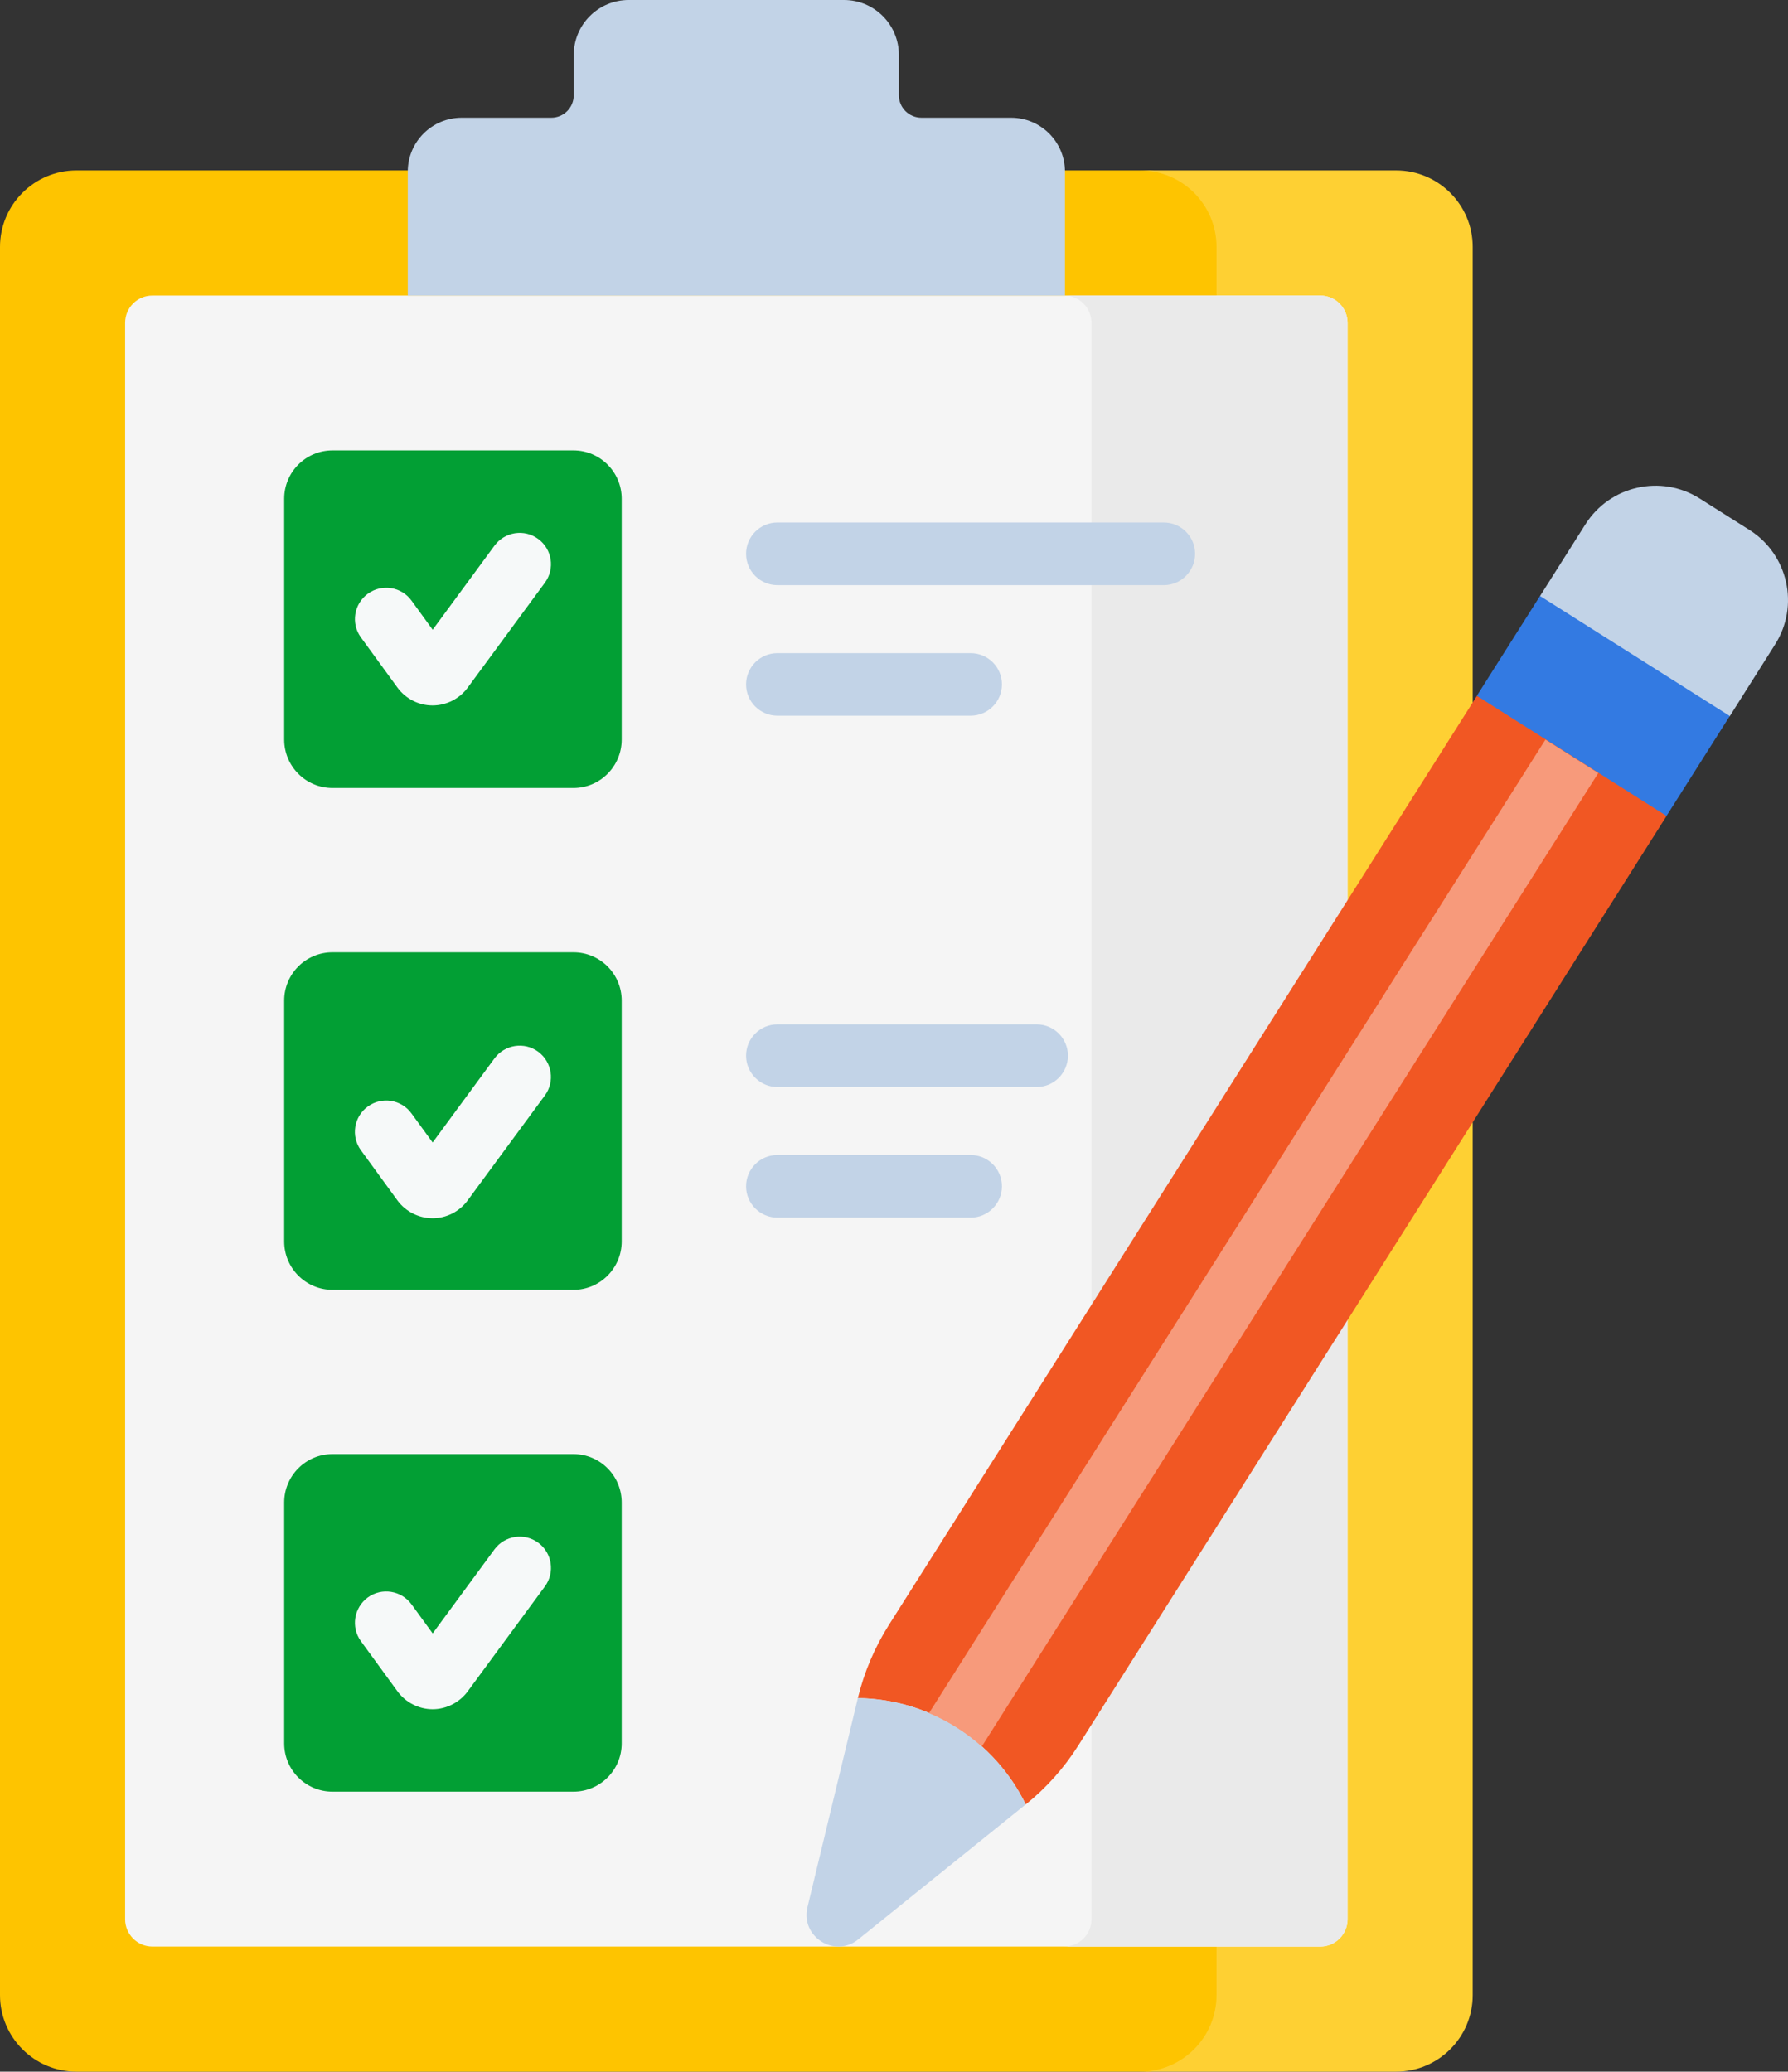
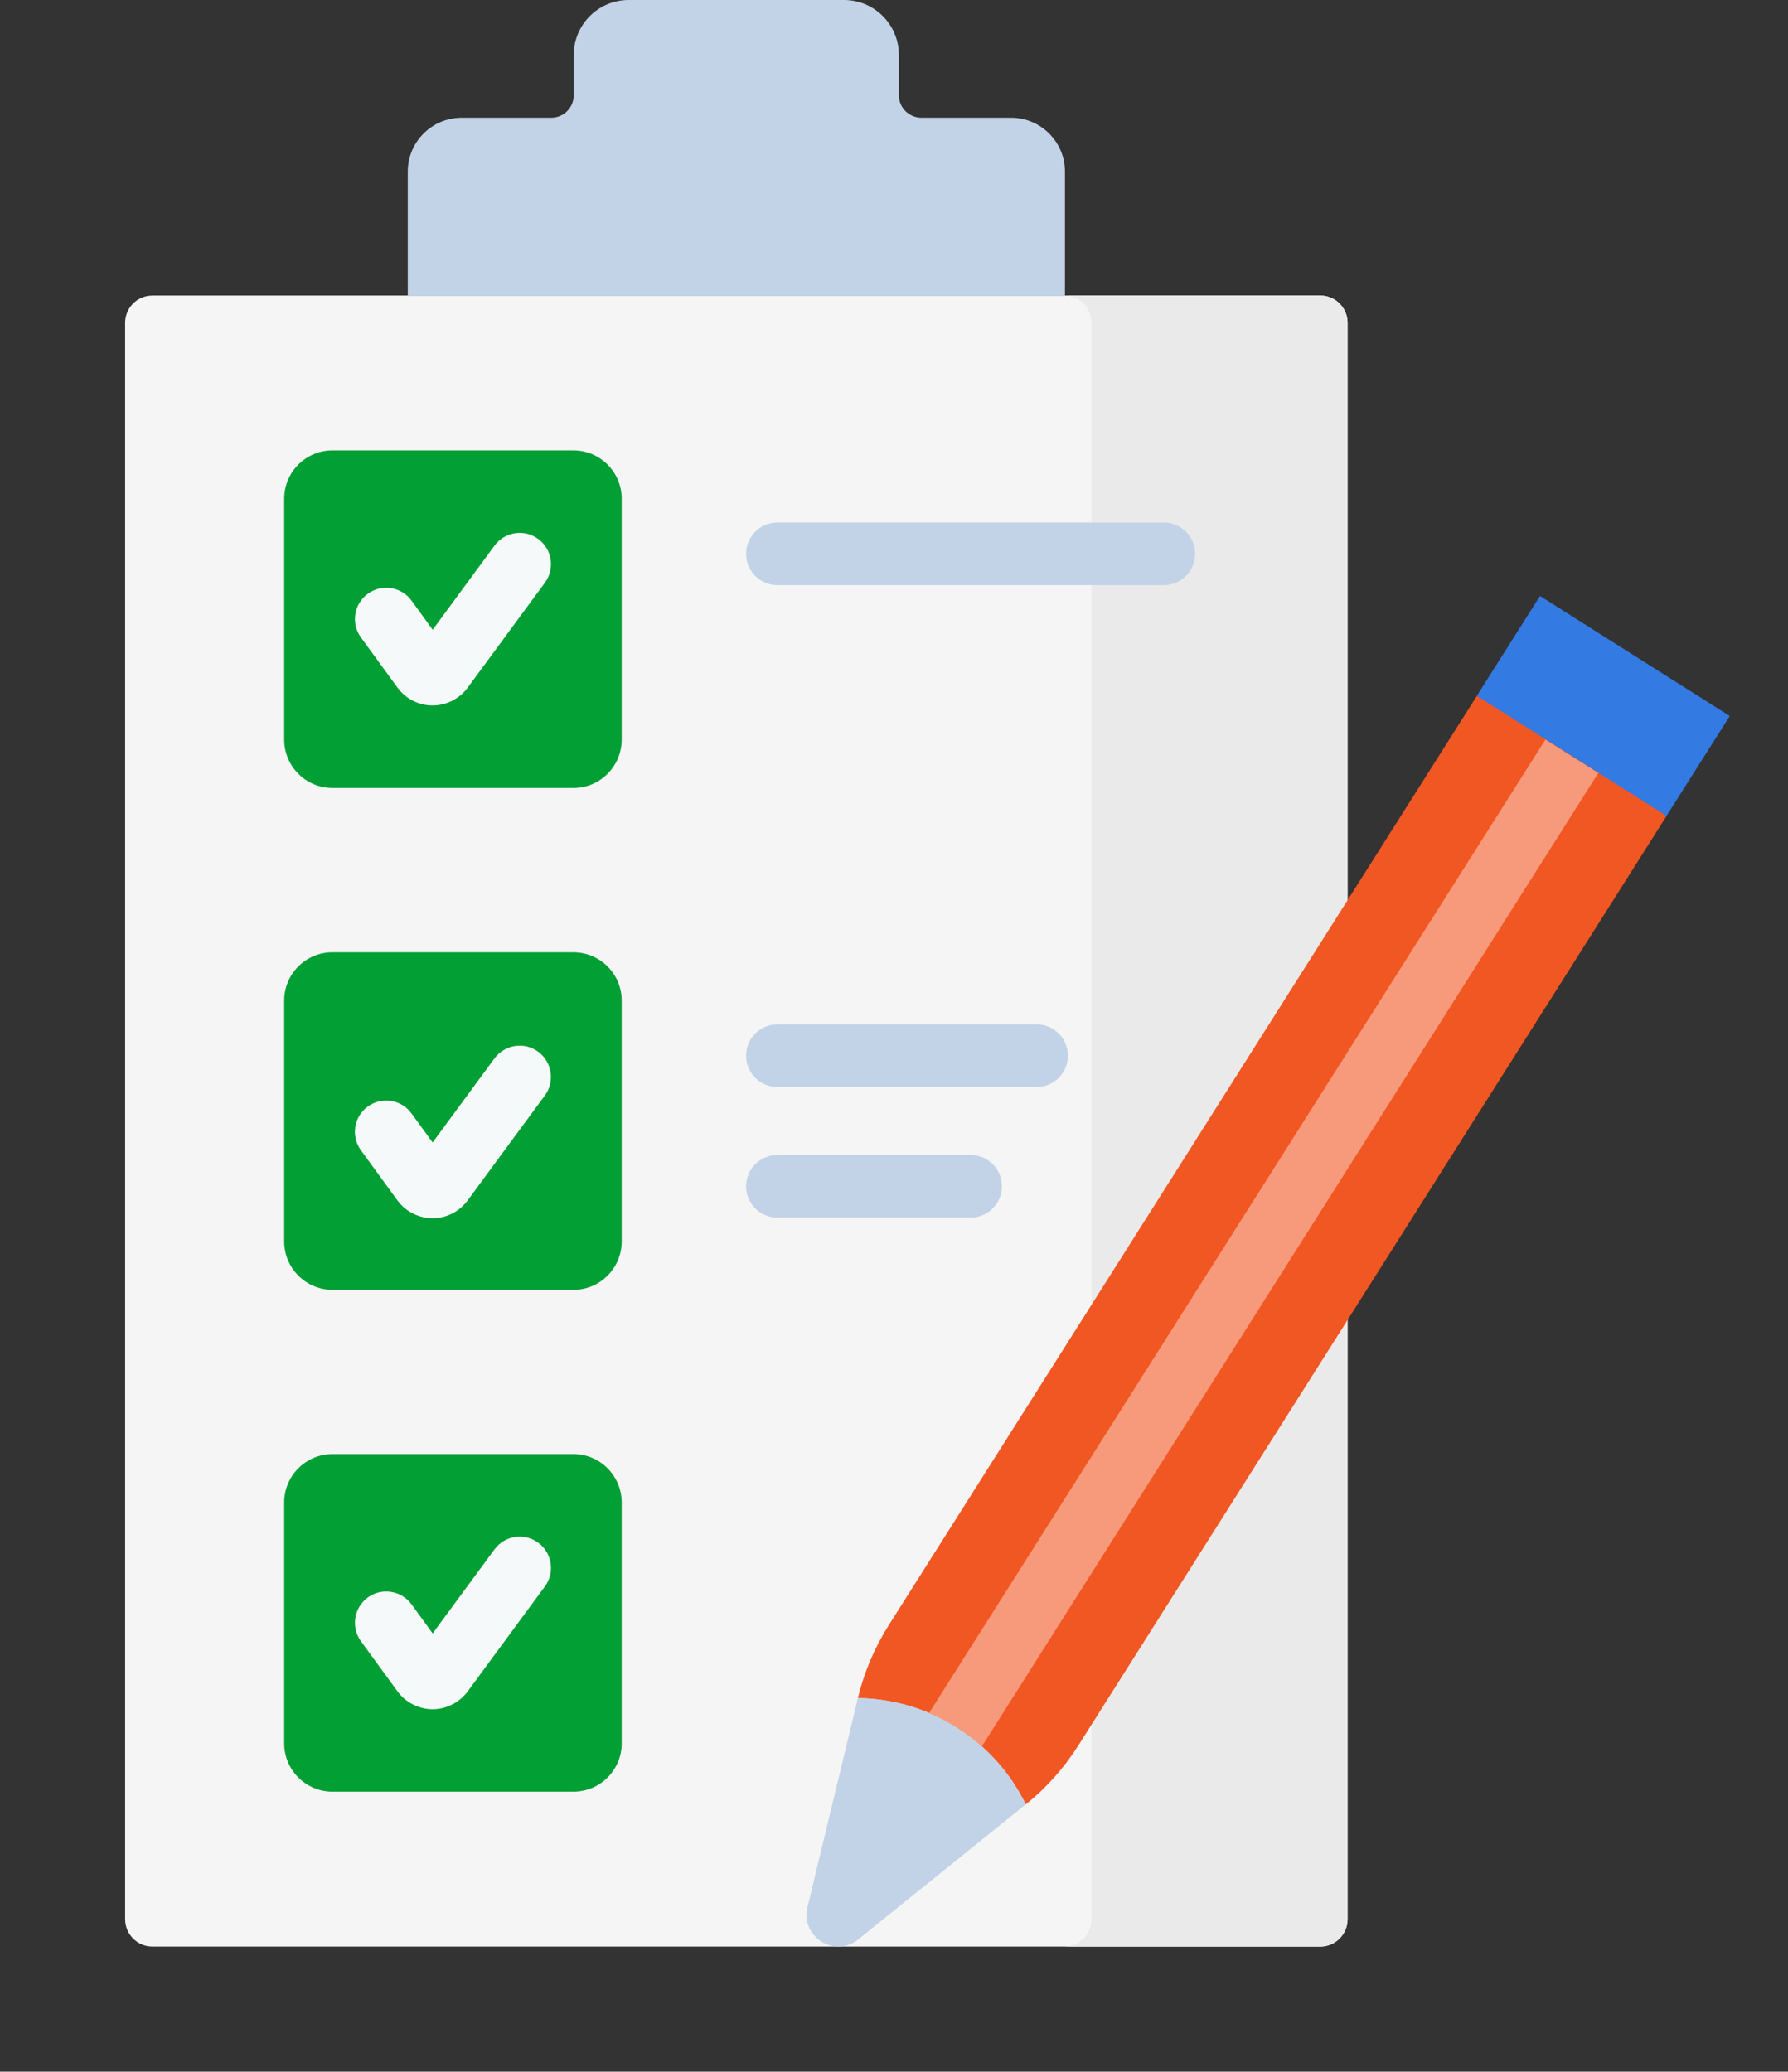
<svg xmlns="http://www.w3.org/2000/svg" version="1.1" id="Layer_1" x="0px" y="0px" width="46.387px" height="53.745px" viewBox="0 0 46.387 53.745" enable-background="new 0 0 46.387 53.745" xml:space="preserve">
  <rect x="0" y="0" width="46.387" height="53.745" fill="#333333" stroke="none" />
  <g>
    <g id="healthcare-covid19-coronavirus-hand-hearth_2_">
      <g>
        <g>
          <g>
            <g>
-               <path fill="#FEC400" d="M31.696,51.758V6.406c0-1.096-0.888-1.985-1.983-1.985H1.984C0.889,4.421,0,5.311,0,6.406v45.352        c0,1.096,0.889,1.986,1.984,1.986h27.729C30.809,53.745,31.696,52.854,31.696,51.758L31.696,51.758z" />
-               <path fill="#FED033" d="M36.22,4.421h-6.643c1.096,0,1.984,0.89,1.984,1.985v45.352c0,1.096-0.889,1.986-1.984,1.986h6.643        c1.098,0,1.987-0.891,1.987-1.986V6.406C38.207,5.311,37.317,4.421,36.22,4.421z" />
              <path fill="#F5F5F5" d="M3.246,49.79V8.376c0-0.393,0.316-0.709,0.708-0.709h30.298c0.391,0,0.709,0.317,0.709,0.709V49.79        c0,0.391-0.318,0.709-0.709,0.709H3.954C3.563,50.499,3.246,50.18,3.246,49.79L3.246,49.79z" />
              <path fill="#EAEAEA" d="M34.252,7.667h-6.646c0.394,0,0.711,0.317,0.711,0.709V49.79c0,0.391-0.317,0.709-0.711,0.709h6.646        c0.391,0,0.709-0.318,0.709-0.709V8.376C34.961,7.984,34.643,7.667,34.252,7.667z" />
              <path fill="#C2D3E7" d="M23.32,2.471V1.426C23.32,0.638,22.683,0,21.896,0h-5.585c-0.787,0-1.426,0.638-1.426,1.426v1.045        c0,0.321-0.26,0.583-0.582,0.583h-2.325c-0.773,0-1.399,0.627-1.399,1.399v3.214h17.05V4.453c0-0.772-0.627-1.399-1.4-1.399        h-2.323C23.582,3.054,23.32,2.792,23.32,2.471L23.32,2.471z" />
            </g>
            <g>
              <g>
                <path fill="#029F34" d="M7.373,19.187v-6.249c0-0.692,0.561-1.253,1.253-1.253h6.25c0.691,0,1.253,0.561,1.253,1.253v6.249         c0,0.693-0.562,1.256-1.253,1.256h-6.25C7.934,20.442,7.373,19.88,7.373,19.187z" />
                <path fill="#029F34" d="M7.373,32.208v-6.25c0-0.693,0.561-1.253,1.253-1.253h6.25c0.691,0,1.253,0.56,1.253,1.253v6.25         c0,0.691-0.562,1.254-1.253,1.254h-6.25C7.934,33.461,7.373,32.899,7.373,32.208z" />
                <path fill="#029F34" d="M7.373,45.229v-6.25c0-0.693,0.561-1.256,1.253-1.256h6.25c0.691,0,1.253,0.563,1.253,1.256v6.25         c0,0.691-0.562,1.252-1.253,1.252h-6.25C7.934,46.481,7.373,45.92,7.373,45.229z" />
              </g>
              <g>
                <path fill="#F6F9F9" d="M11.223,18.301c-0.002,0-0.002,0-0.003,0c-0.359,0-0.698-0.175-0.91-0.465l-0.946-1.299         c-0.265-0.362-0.183-0.87,0.179-1.134c0.361-0.263,0.869-0.185,1.133,0.178l0.549,0.756l1.605-2.183         c0.267-0.36,0.774-0.438,1.134-0.171c0.36,0.265,0.438,0.771,0.173,1.133l-2.006,2.727         C11.919,18.129,11.58,18.301,11.223,18.301z" />
              </g>
              <g>
                <path fill="#F6F9F9" d="M11.222,31.604c0,0-0.001,0-0.003,0c-0.358-0.002-0.697-0.174-0.909-0.463L9.363,29.84         c-0.265-0.363-0.183-0.871,0.179-1.134c0.361-0.264,0.869-0.185,1.133,0.179l0.549,0.754l1.605-2.182         c0.267-0.36,0.774-0.438,1.134-0.172c0.36,0.267,0.438,0.774,0.173,1.134l-2.006,2.726         C11.919,31.432,11.58,31.604,11.222,31.604z" />
              </g>
              <g>
                <path fill="#F6F9F9" d="M11.222,44.342c0,0-0.001,0-0.002,0c-0.359-0.002-0.698-0.176-0.91-0.467l-0.946-1.297         c-0.265-0.363-0.183-0.871,0.179-1.137c0.361-0.262,0.869-0.182,1.133,0.18l0.549,0.754l1.605-2.182         c0.267-0.359,0.774-0.436,1.134-0.17c0.36,0.264,0.438,0.771,0.173,1.133l-2.006,2.727         C11.919,44.168,11.58,44.342,11.222,44.342L11.222,44.342z" />
              </g>
            </g>
            <g>
              <g>
                <path fill="#C2D3E7" d="M30.194,15.18H20.168c-0.447,0-0.812-0.364-0.812-0.813c0-0.447,0.364-0.812,0.812-0.812h10.026         c0.446,0,0.811,0.364,0.811,0.812C31.005,14.815,30.641,15.18,30.194,15.18z" />
              </g>
              <g>
-                 <path fill="#C2D3E7" d="M25.182,18.567h-5.014c-0.447,0-0.812-0.363-0.812-0.811c0-0.448,0.364-0.812,0.812-0.812h5.014         c0.448,0,0.812,0.363,0.812,0.812C25.993,18.204,25.63,18.567,25.182,18.567z" />
-               </g>
+                 </g>
            </g>
            <g>
              <g>
                <path fill="#C2D3E7" d="M26.896,28.2h-6.728c-0.447,0-0.812-0.365-0.812-0.813s0.364-0.812,0.812-0.812h6.728         c0.446,0,0.81,0.364,0.81,0.812S27.342,28.2,26.896,28.2z" />
              </g>
              <g>
                <path fill="#C2D3E7" d="M25.182,31.588h-5.014c-0.447,0-0.812-0.365-0.812-0.811c0-0.449,0.364-0.813,0.812-0.813h5.014         c0.448,0,0.812,0.363,0.812,0.813C25.993,31.223,25.63,31.588,25.182,31.588z" />
              </g>
            </g>
          </g>
          <g>
            <g>
              <path fill="#F15723" d="M43.233,21.173l-0.798-1.047l-2.979-1.889l-1.144-0.179L23.055,42.165        c-0.367,0.582-0.638,1.221-0.799,1.889c1.855,0.023,3.541,1.09,4.355,2.758c0.536-0.43,0.997-0.949,1.364-1.529L43.233,21.173        z" />
-               <path fill="#C2D3E7" d="M45.388,13.749L44.1,12.935c-1.004-0.637-2.332-0.338-2.969,0.667l-1.18,1.865l0.377,0.759l3.583,2.27        l0.963,0.087l1.179-1.866C46.688,15.715,46.391,14.385,45.388,13.749z" />
            </g>
            <path fill="#337AE2" d="M38.314,18.051l1.639-2.59l4.923,3.114l-1.641,2.592L38.314,18.051z" />
            <path fill="#C2D3E7" d="M26.611,46.811l-4.345,3.502c-0.613,0.494-1.502-0.07-1.317-0.836l1.307-5.424       C24.111,44.077,25.797,45.143,26.611,46.811L26.611,46.811z" />
            <path fill="#F79A7B" d="M25.471,45.309l15.994-25.255l-1.371-0.867L24.102,44.442C24.604,44.653,25.066,44.946,25.471,45.309z" />
          </g>
        </g>
      </g>
    </g>
  </g>
</svg>